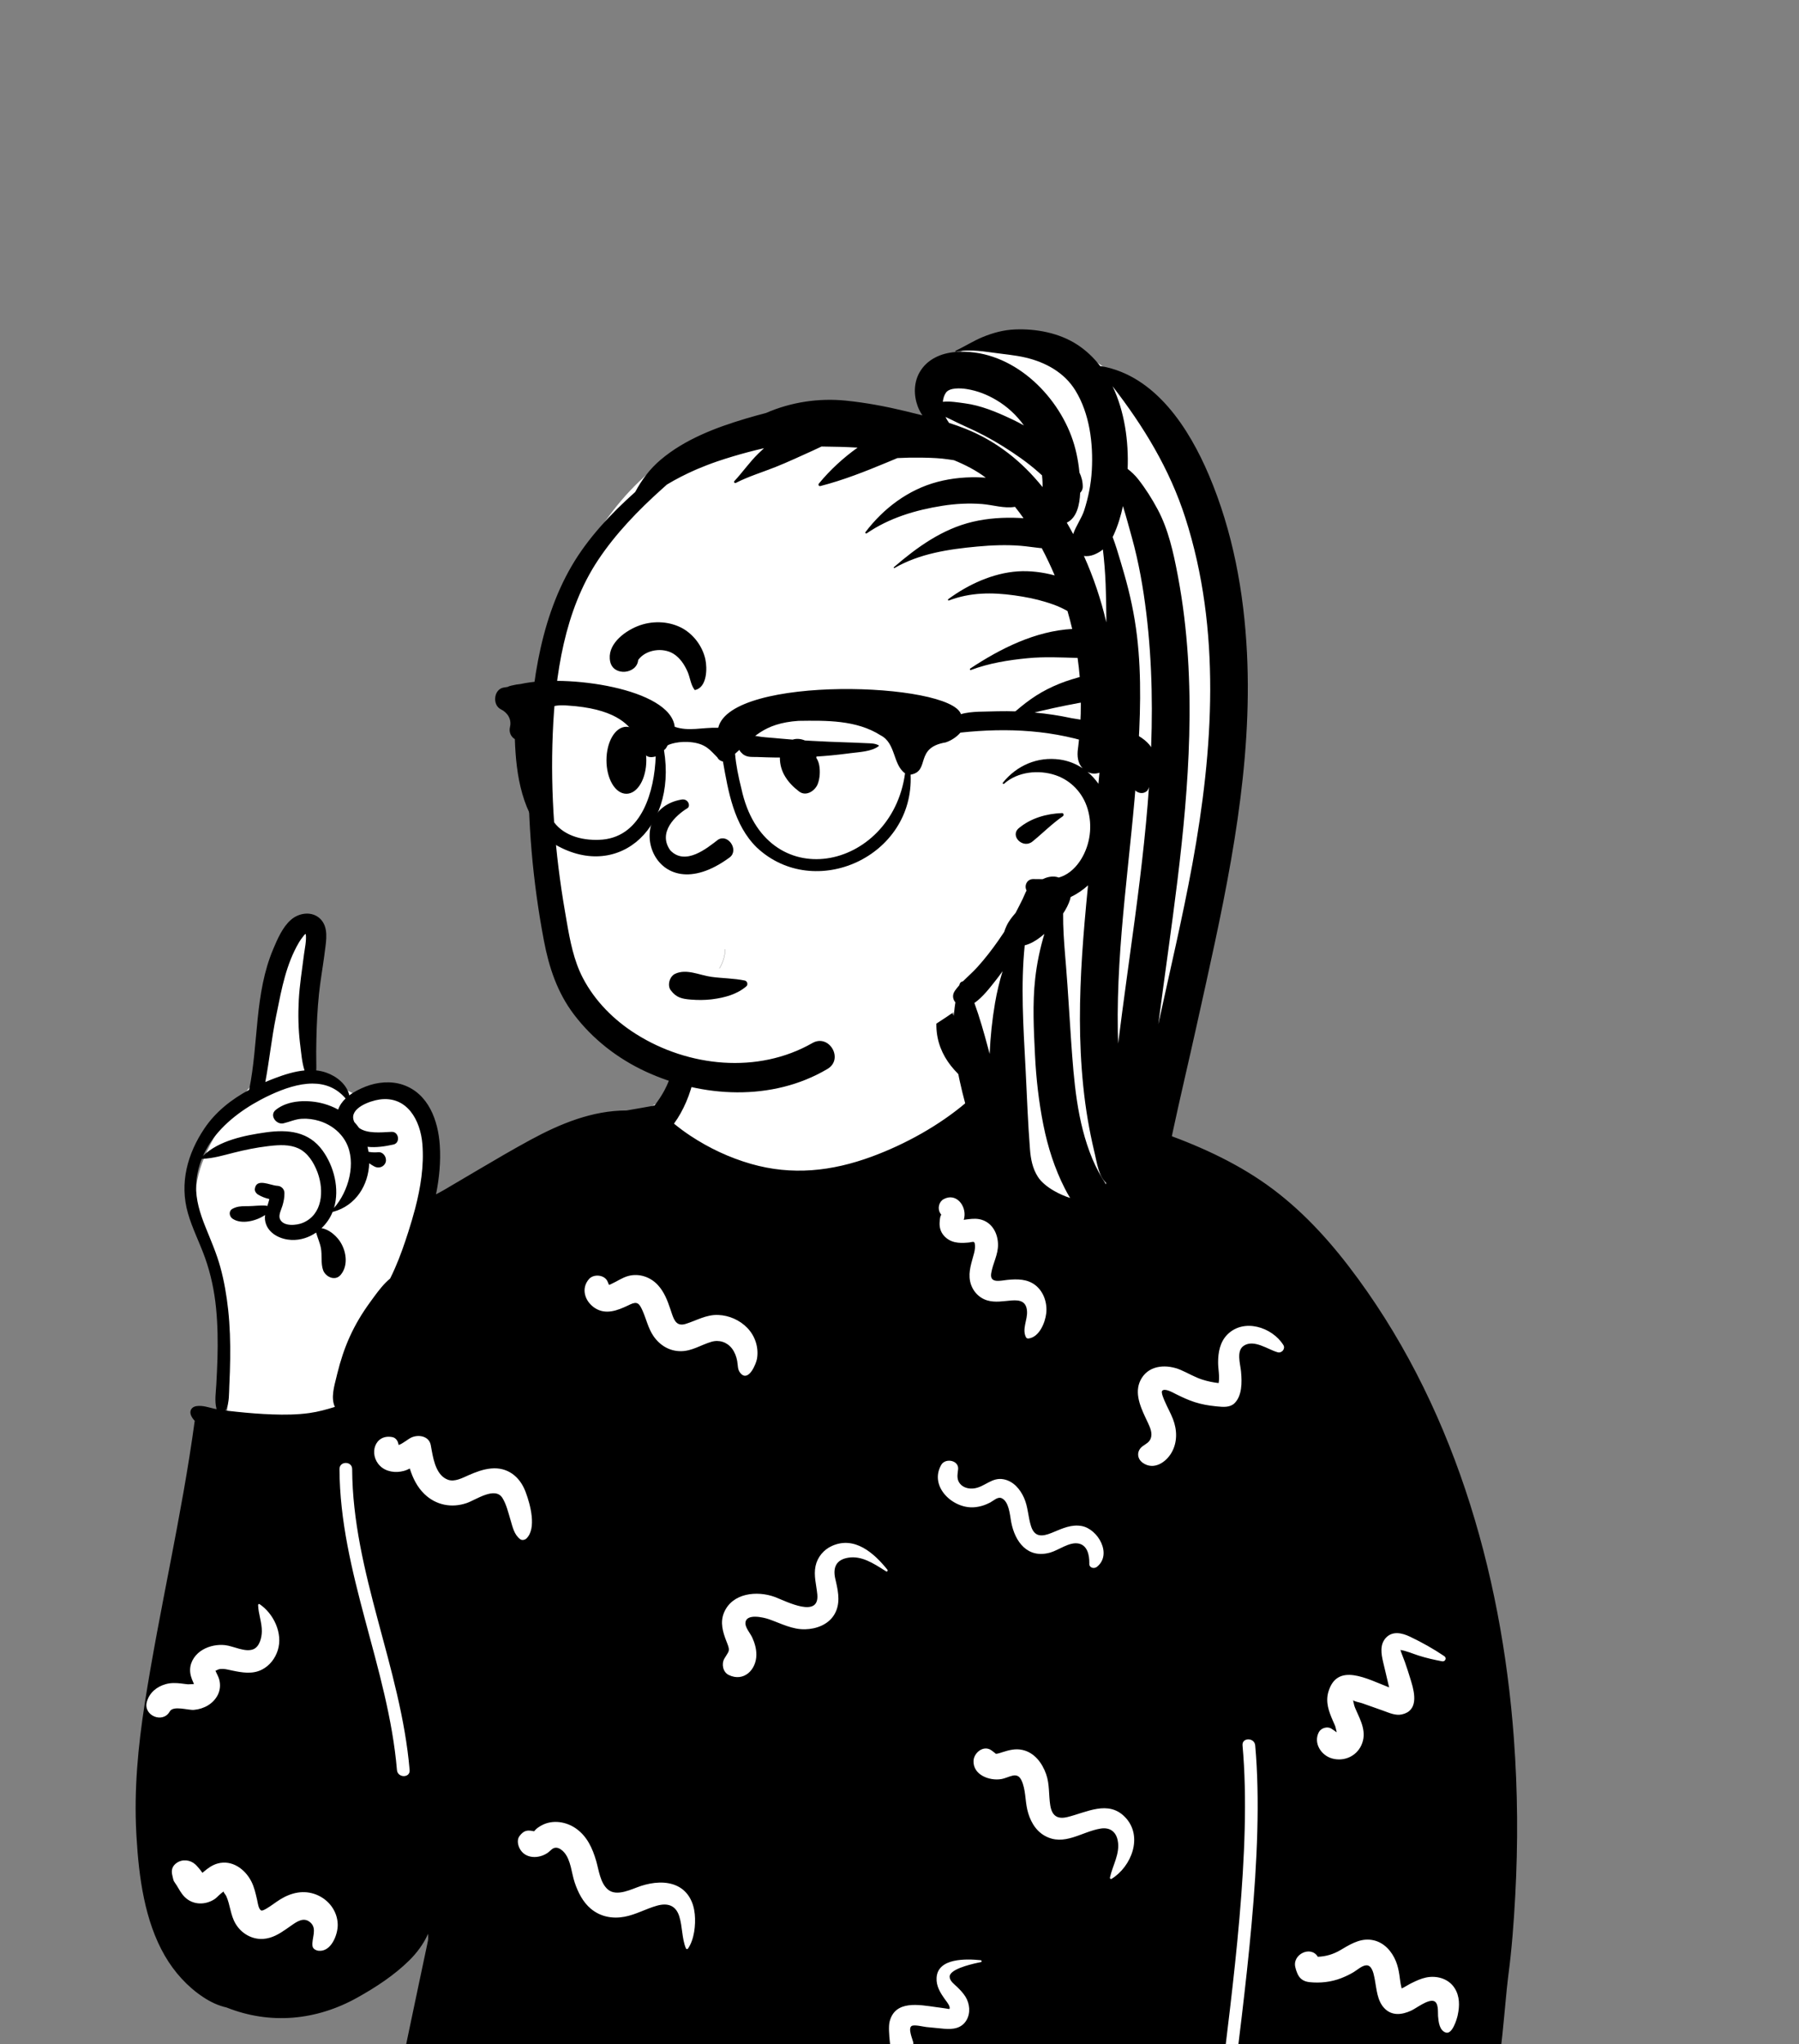
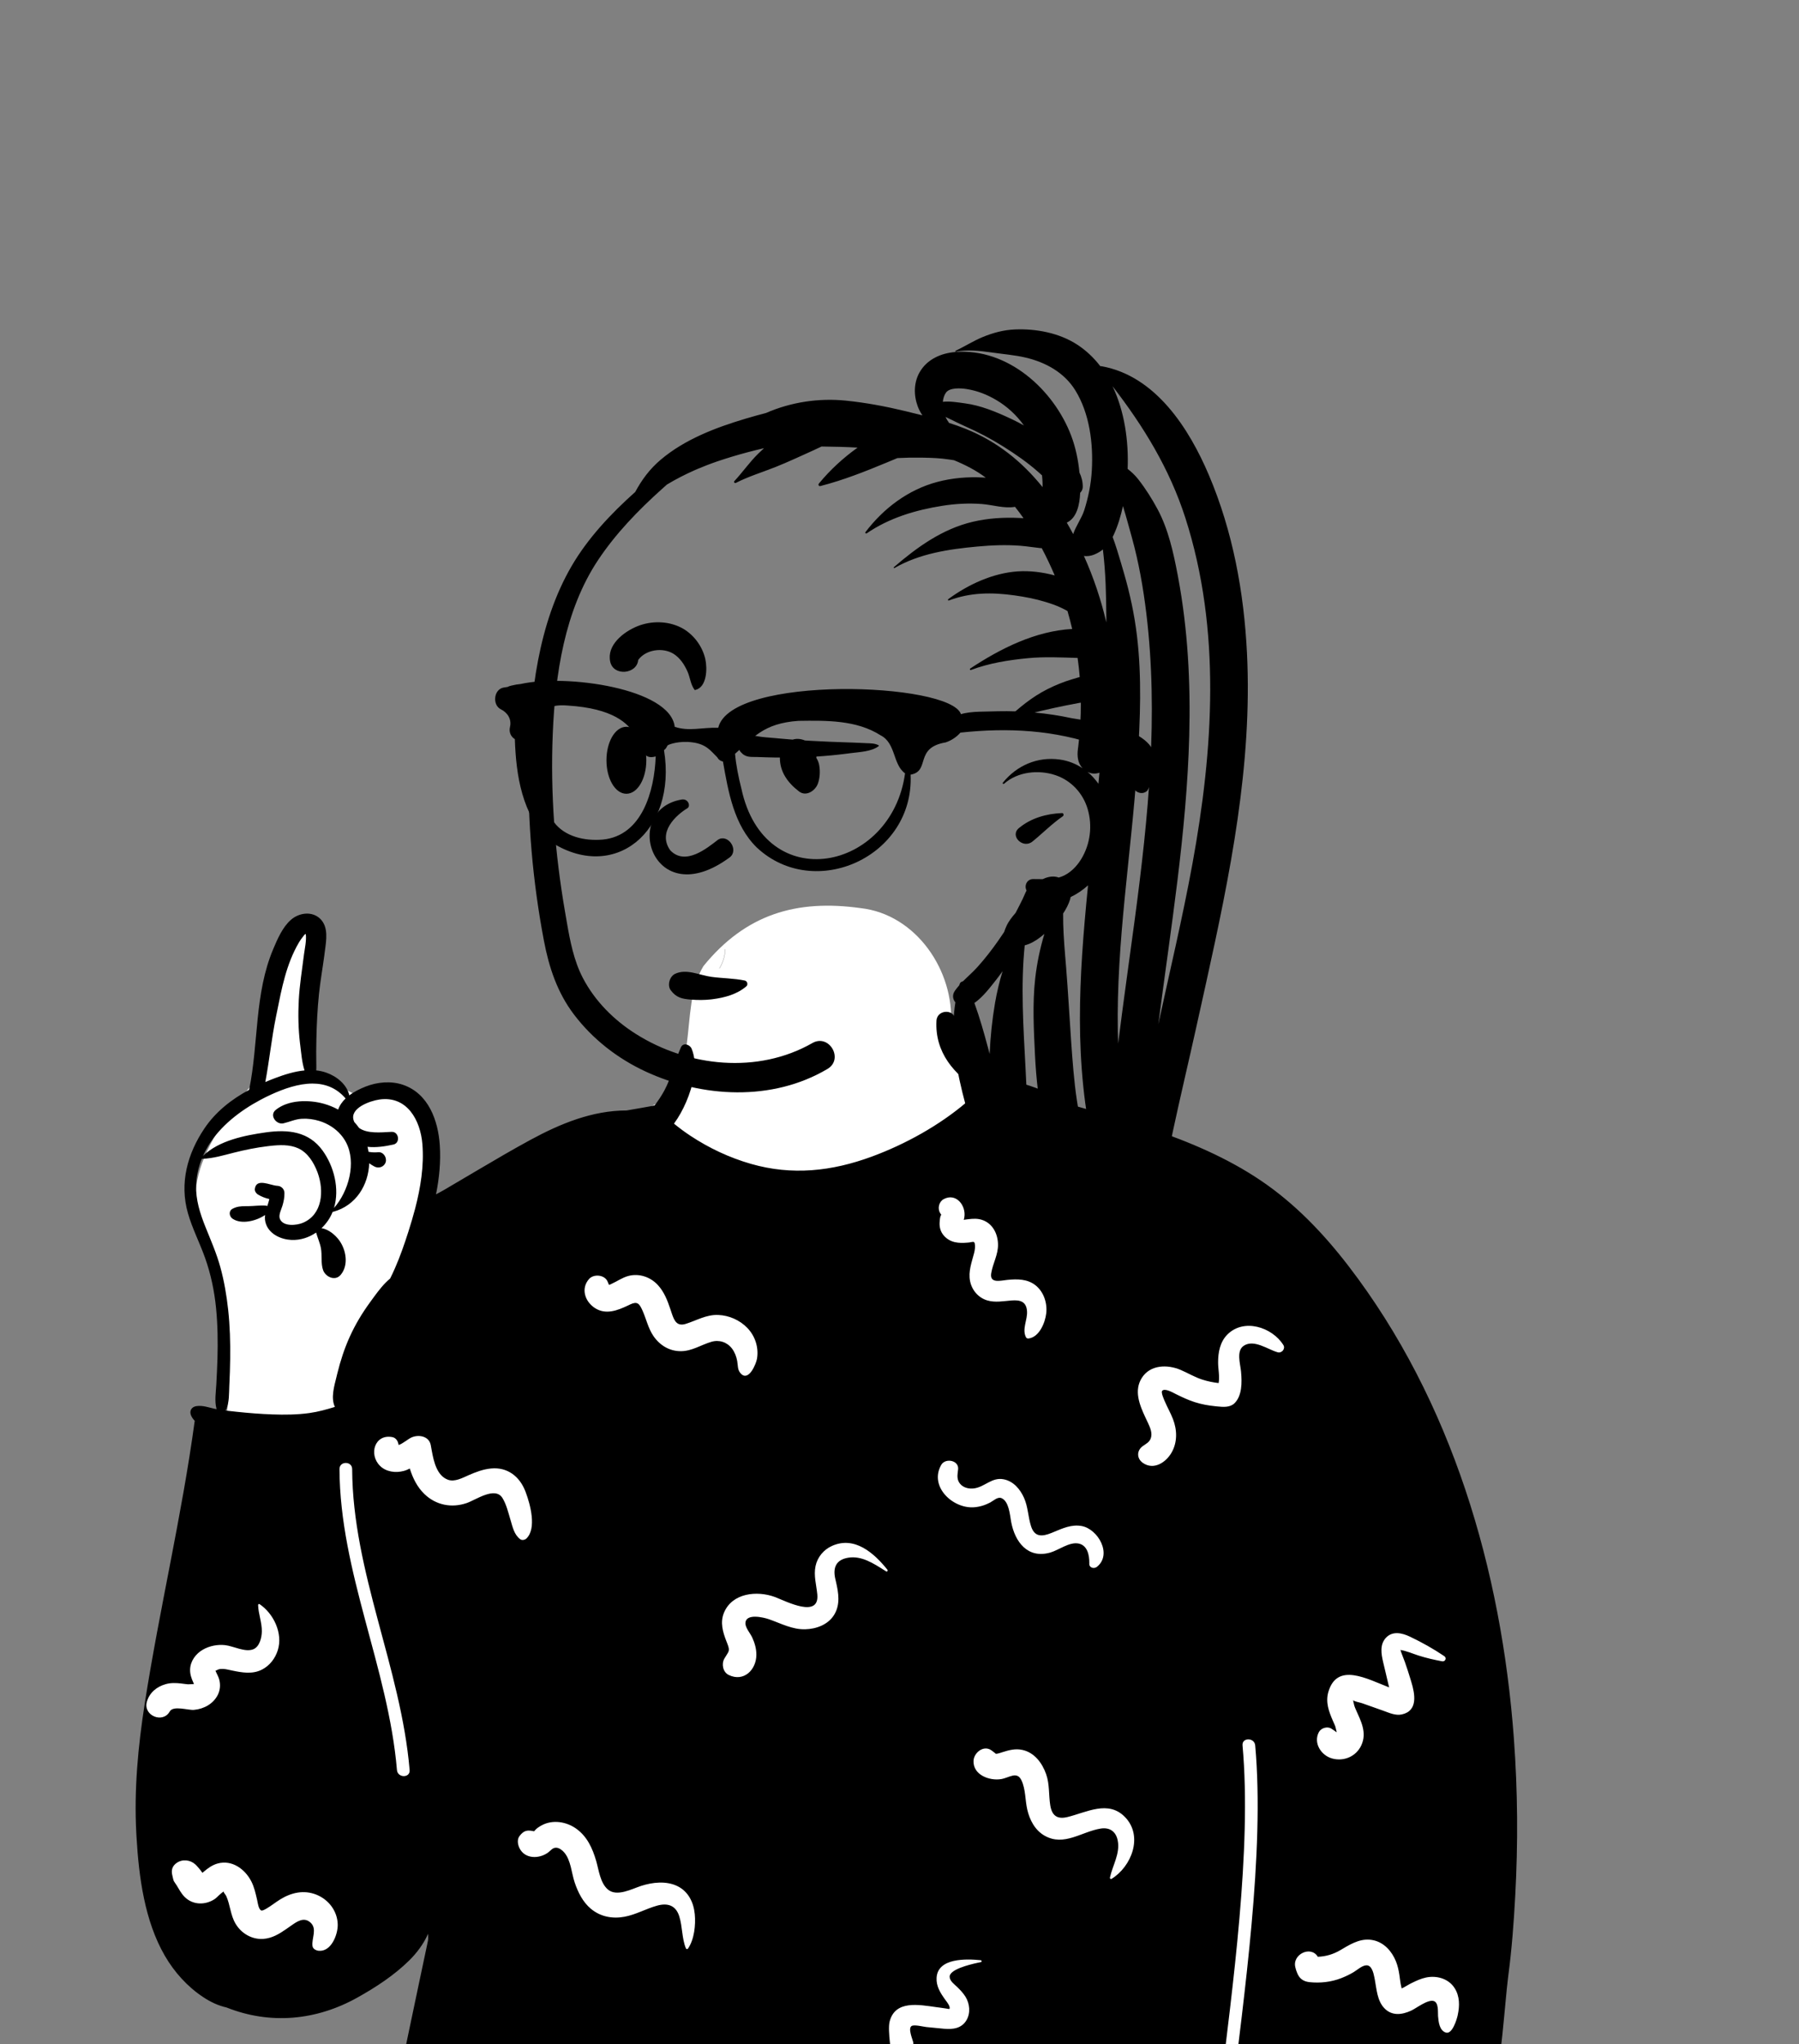
<svg xmlns="http://www.w3.org/2000/svg" width="514" height="584" viewBox="0 0 514 584" fill="none">
  <rect x="0" y="0" width="514" height="584" fill="#808080" stroke="none" />
  <path fill-rule="evenodd" clip-rule="evenodd" d="M75 303.106C79.668 290.252 76.162 273.979 85.784 263.343C88.63 261.614 90.139 262.576 91.311 265.591C92.018 269.559 93.675 283.22 87.716 283.214C86.966 291.746 87.435 300.34 89.27 308.713C93.668 308.008 96.874 310.267 100.082 311.948C102.474 313.2 104.867 314.131 107.756 313.271C119.683 311.17 123.082 323.69 123.227 333.91C123.402 338.896 123.87 350.52 126.068 355.358C136.012 334.77 156.897 325.397 176.797 320.769C179.916 319.906 182.578 318.727 184.579 316.713C201.345 310.095 193.29 288.413 201.004 275.951C213.077 261.137 227.577 256.874 245.844 259.413C261.827 261.18 272.691 277.41 271.705 292.729C271.41 295.855 273.287 299.143 274.391 302.36C285.423 315.556 302.589 321.46 317.353 329.434C366.598 353.495 383.664 371.882 402.801 423.08C411.753 442.342 422.467 461.037 426.026 482.253C430.207 507.252 430.22 532.843 428.764 558.089C431.482 558.415 428.524 577.822 426.141 584.545C425.324 586.849 423.367 588.51 420.929 588.472C416.024 590.855 404.509 600.458 399.378 600.14C382.803 599.119 366.692 600.697 350.723 599.881C333.446 598.999 316.336 595.777 298.986 596.195C268.729 596.923 290.391 598.719 259.087 600.14C239.326 601.051 167.231 590.262 147.526 592.023C131.498 595.394 124.185 589.711 126.63 572.972C127.535 566.556 130.421 552.287 120.925 551.68C116.433 552.201 112.714 556.689 109.349 559.311C79.623 581.435 49.255 565.505 46.861 529.134C42.356 498.629 36.039 491.422 49.771 460.959C93.216 347.557 27.761 362.964 71.955 309.847C75.406 312.851 74.529 304.834 75 303.106Z" fill="white" />
  <path fill-rule="evenodd" clip-rule="evenodd" d="M283.599 327.306C255.284 341.743 232.892 348.961 216.423 348.961C199.954 348.961 170.948 352.323 129.403 359.046L108.889 404.114L63.622 412.955L63.421 414.133C61.216 426.78 57.002 442.086 49.771 460.959C36.039 491.422 42.356 498.629 46.861 529.134C49.254 565.504 79.623 581.435 109.348 559.311C112.714 556.689 116.433 552.201 120.925 551.68C130.231 552.274 127.645 565.99 126.687 572.578L126.63 572.972C124.185 589.711 131.498 595.394 147.526 592.023C167.231 590.262 239.326 601.051 259.087 600.14C290.391 598.719 268.728 596.923 298.985 596.194C316.336 595.777 333.446 598.999 350.722 599.881C365.852 600.654 381.109 599.279 396.767 600L420.929 588.472C429.865 524.507 428.507 482.566 416.856 462.649C405.263 442.832 389.739 410.254 370.284 364.917C369.986 364.598 369.685 364.283 369.382 363.969L283.599 327.306Z" fill="white" />
  <path fill-rule="evenodd" clip-rule="evenodd" d="M91.51 262.494C89.139 260.164 85.371 260.744 83.058 262.815C80.706 264.918 79.289 268.224 78.081 271.074C72.661 283.889 73.923 297.919 71.181 311.326C66.163 314.035 61.634 317.572 58.426 322.331C53.553 329.559 51.241 337.977 53.684 346.543C54.947 350.976 57.091 355.083 58.621 359.421C60.254 364.039 61.254 368.838 61.734 373.714C62.204 378.5 62.268 383.312 62.132 388.115C62.059 390.603 61.928 393.087 61.797 395.57C61.679 397.795 61.285 400.118 61.817 402.298L61.883 402.549C61.675 402.517 61.471 402.477 61.268 402.432C59.521 402.042 57.983 401.436 56.159 401.676C54.739 401.861 54.001 403.046 54.603 404.385C54.865 404.969 55.214 405.457 55.635 405.873C51.969 432.968 45.567 459.627 41.355 486.635C39.445 498.888 38.282 511.178 38.938 523.584L39.007 524.815C39.676 536.206 41.32 548.759 47.11 558.72C49.816 563.384 53.535 567.522 58.042 570.503C60.105 571.869 62.317 572.937 64.72 573.47C77.172 578.428 90.338 577.211 102.08 570.657C107.36 567.712 112.627 564.279 116.939 560.018C119.034 557.947 121.056 555.31 122.296 552.429C122.292 553.075 122.409 553.737 122.278 554.374L122.017 555.634C120.061 564.997 112.608 599.6 112.509 602.505C112.456 604.072 125.652 604.034 127.084 604.082L127.124 604.083C148.497 604.974 169.883 604.498 191.244 603.615L192.93 603.545C213.646 602.668 236.19 601.49 256.928 600.886L256.885 600.539C256.637 598.677 255.428 590.396 255.294 589.762L255.289 589.74C254.701 587.372 253.567 580.007 254.164 577.563C255.701 571.27 262.629 572.707 267.503 573.375L268.529 573.509C269.318 573.618 271.238 573.899 271.22 573.919C271.738 573.379 270.506 571.849 270.202 571.44L269.96 571.103C268.65 569.27 267.465 567.367 267.595 565.007C267.91 559.241 276.152 559.566 280.203 559.966C280.488 559.994 280.605 560.44 280.276 560.507L279.477 560.673C276.907 561.224 271.199 562.63 271.329 564.755C271.402 565.963 272.688 566.853 273.474 567.614C274.341 568.453 275.202 569.356 275.841 570.386C277.072 572.369 277.351 575.043 276.134 577.107C274.729 579.487 272.238 579.766 269.743 579.549L269.601 579.536C269.052 579.484 268.503 579.432 267.954 579.378L264.66 579.056C263.844 578.977 261.223 578.291 260.458 578.764C259.373 579.435 260.677 582.41 260.922 583.389L260.935 583.459C261.146 584.878 261.272 599.743 261.293 600.725C277.454 600.35 293.618 596.757 309.779 597.602C322.619 598.272 335.423 599.431 348.238 600.437L348.561 597.687C352.113 567.742 357.682 528.228 355.01 498.609C354.801 496.29 358.422 496.304 358.629 498.609C361.393 529.237 355.344 570.38 351.825 600.713C357.28 601.127 362.738 601.504 368.202 601.79L369.595 601.862C388.188 602.791 407.378 602.846 425.574 598.583C426.135 598.452 426.325 597.891 426.208 597.425C426.389 597.529 426.66 597.47 426.737 597.217C428.857 590.232 429.933 572.448 430.894 564.751L430.959 564.248C431.945 556.771 432.51 549.209 432.918 541.686C433.741 526.638 433.642 511.571 432.529 496.54C428.986 448.599 414.878 400.165 385.269 361.637C378.111 352.324 369.962 343.802 360.184 337.212C350.592 330.744 339.832 326.189 328.914 322.489C321.697 320.042 314.367 317.948 307.037 315.858C306.76 315.719 306.482 315.582 306.204 315.448L305.784 315.248C303.178 314.012 300.612 312.66 297.943 311.561L297.353 311.321C293.485 309.77 288.978 308.397 284.79 308.444C278.007 305.029 272.311 299.869 272.863 291.591C273.089 288.19 267.75 288.194 267.56 291.591C267.062 300.628 272.632 307.038 279.731 311.339L279.697 311.374L279.663 311.412C278.555 312.669 277.369 313.836 276.089 314.922C268.424 321.444 258.728 326.859 249.036 330.422C237.666 334.606 226.304 335.859 214.545 332.476C208.396 330.707 202.591 327.98 197.256 324.452C195.627 323.375 194.066 322.222 192.568 320.987C193.985 319.051 195.116 316.966 196.066 314.754C197.975 310.303 199.554 304.274 197.604 299.574C197.125 298.417 195.22 297.702 194.555 299.176C192.722 303.211 191.958 307.571 189.822 311.516C189.008 313.017 188.071 314.442 187.021 315.786C187.021 315.858 179.004 317.228 179.004 317.228C169.312 317.224 160.186 320.946 151.611 325.596C146.543 328.346 141.562 331.269 136.595 334.197L126.889 339.921C126.174 340.342 125.373 340.749 124.572 341.184C125.509 336.56 125.966 331.847 125.658 327.175C125.192 320.128 122.45 312.421 115.188 309.91C111.754 308.72 107.781 309.087 104.446 310.407C102.908 311.018 101.234 311.828 99.804 312.909C99.111 309.797 96.193 307.463 93.261 306.432C92.311 306.097 91.338 305.884 90.352 305.78C90.381 305.281 90.384 304.776 90.377 304.256L90.37 303.862C90.325 301.556 90.343 299.249 90.393 296.947C90.483 292.582 90.691 288.307 91.135 283.956C91.505 280.354 92.148 276.793 92.626 273.205L92.824 271.663C93.226 268.625 93.902 264.842 91.51 262.494ZM383.054 557.037L383.863 556.557C386.512 554.994 389.242 553.552 392.452 554.276C395.509 554.965 397.678 557.447 398.818 560.243C399.357 561.565 399.638 562.897 399.845 564.305C399.962 565.093 400.041 565.887 400.179 566.672L400.225 566.915C400.288 567.228 400.384 567.663 400.471 568.04C401.306 567.673 402.146 567.091 402.829 566.745L403.379 566.469C404.672 565.825 406.016 565.213 407.424 564.916C410.475 564.271 413.859 565.203 415.603 567.935C417.094 570.271 417.064 573.025 416.493 575.643L416.453 575.826C416.205 576.912 414.926 581.263 413.065 580.628C411.256 580.011 411.014 577.606 410.877 576.004L410.867 575.851C410.805 574.643 411.045 572.105 409.676 571.646C407.967 571.074 404.677 573.69 403.188 574.374C400.525 575.596 397.6 575.957 395.433 573.579C393.49 571.447 393.326 568.326 392.823 565.622L392.693 564.94C392.427 563.567 391.911 561.371 390.39 561.427C389.147 561.473 387.782 562.76 386.758 563.372C385.627 564.046 384.453 564.609 383.226 565.088C380.362 566.207 377.178 566.564 374.132 566.234C372.367 566.043 371.217 565.201 370.593 563.542C370.382 563.054 370.221 562.552 370.11 562.032C369.121 558.317 374.525 555.665 376.518 558.989C378.816 558.902 380.957 558.283 383.054 557.037ZM50.45 532.195C52.098 531.02 54.335 531.272 55.808 532.596L55.896 532.678C56.304 533.073 57.225 534.099 57.821 535L58.007 534.856C58.037 534.832 58.066 534.809 58.094 534.786L58.175 534.72C59.393 533.69 60.666 532.747 62.233 532.327C66.317 531.23 70.029 533.963 71.812 537.468C72.658 539.13 73.019 540.847 73.441 542.639L73.477 542.804C73.647 543.64 73.868 545.333 74.601 545.747C74.87 545.899 75.481 545.599 76.085 545.25C77.464 544.455 78.702 543.441 80.053 542.603C83.223 540.636 86.825 539.824 90.385 541.241C93.909 542.644 96.434 545.955 96.493 549.813C96.537 552.657 94.632 557.619 91.047 557.272C90.329 557.203 89.405 556.761 89.288 555.934C88.979 553.738 90.711 551.041 88.725 549.228C86.804 547.474 84.814 548.949 83.076 550.165L81.83 551.039C79.806 552.444 77.722 553.73 75.16 553.884C71.919 554.077 68.926 552.288 67.295 549.529C65.82 547.036 65.799 544.216 64.646 541.655C64.394 541.096 63.744 540.581 63.96 540.323C63.087 540.778 61.959 542.089 61.415 542.455C58.705 544.284 55.082 544.27 52.706 541.847C51.759 540.882 51.156 539.692 50.456 538.556C50.202 538.145 49.886 537.765 49.655 537.343C49.57 537.188 49.431 536.611 49.317 536.097L49.141 535.279L49.123 535.146C48.972 533.909 49.41 532.936 50.45 532.195ZM154.84 521.397C157.953 519.763 161.792 520.384 164.597 522.365C167.742 524.585 169.285 527.996 170.335 531.601C171.099 534.226 171.465 537.845 173.659 539.746C176.214 541.957 180.497 539.61 183.193 538.737C186.456 537.683 190.377 537.251 193.56 538.811C196.68 540.34 198.184 543.459 198.506 546.8C198.807 549.919 198.36 554.025 196.58 556.635C196.405 556.892 196.07 556.826 195.96 556.553C194.79 553.674 195.015 550.381 194.066 547.401C193.052 544.221 190.675 543.548 187.658 544.404C184.511 545.296 181.63 546.966 178.393 547.56C174.943 548.194 171.526 547.54 168.806 545.261C166.517 543.343 165.131 540.549 164.195 537.766C163.282 535.053 163.133 531.42 161.19 529.168C160.699 528.599 159.844 527.913 159.051 527.84C157.872 527.731 157.445 528.607 156.493 529.279C153.98 531.051 149.97 531.087 148.431 527.969C147.928 526.948 147.678 525.499 148.431 524.5C149.752 522.749 150.837 522.763 152.58 523.142C152.635 523.095 152.697 523.035 152.766 522.954L152.82 522.889C153.281 522.305 154.176 521.746 154.84 521.397ZM278.153 502.998C278.257 500.655 281.079 498.406 283.305 500.043C283.664 500.304 284.017 500.572 284.364 500.85L284.506 501.003C284.92 501.001 285.306 500.893 285.715 500.762L286.431 500.533C288.31 499.937 290.116 499.458 292.121 499.897C295.571 500.654 297.76 503.63 298.884 506.788C299.931 509.731 299.587 512.734 300.079 515.752C300.544 518.613 302.015 519.73 304.777 519.117L304.919 519.085C310.412 517.77 316.671 514.092 321.487 519.134C326.69 524.58 323.286 533.23 317.591 536.73C317.342 536.883 317.067 536.631 317.124 536.371C317.88 532.853 320.088 529.498 319.348 525.763C318.836 523.175 317.037 521.95 314.469 522.363C309.07 523.231 304.019 527.533 298.481 524.411C295.715 522.85 294.19 519.92 293.501 516.919C292.88 514.217 293.056 511.171 291.867 508.622C290.566 505.834 288.374 507.856 286.012 508.236C282.67 508.775 277.976 507.023 278.153 502.998ZM96.997 419.666C96.986 417.338 100.606 417.335 100.617 419.666C100.75 449.167 114.556 476.435 117.036 505.643C117.232 507.963 113.612 507.95 113.416 505.643C110.935 476.427 97.13 449.214 96.997 419.666ZM395.896 467.956C397.801 465.799 400.593 466.468 402.861 467.549C406.267 469.172 409.527 470.998 412.651 473.107C413.42 473.626 412.936 474.753 412.031 474.58C409.739 474.139 407.508 473.646 405.285 472.931C403.614 472.395 401.875 471.615 400.132 471.339C400.241 471.74 400.374 472.132 400.53 472.518C400.816 473.308 401.148 474.082 401.43 474.876C401.991 476.455 402.496 478.057 402.986 479.661L403.23 480.463C404.248 483.824 405.238 488.717 400.538 489.752C398.794 490.135 397.065 489.376 395.443 488.779L395.109 488.658L389.192 486.561C388.487 486.312 387.181 486.138 386.596 485.7L386.69 486.149C386.811 486.745 386.93 487.329 387.186 487.923L387.329 488.251C388.799 491.582 390.652 494.915 388.938 498.598C387.469 501.752 383.998 503.25 380.652 502.354C377.473 501.503 375.172 497.924 376.818 494.811C377.431 493.65 379.226 493.082 380.366 493.807L380.673 494.011C381.032 494.246 381.65 494.648 381.665 494.722C381.75 494.744 381.839 494.766 381.93 494.789C381.738 494.224 381.609 493.357 381.44 492.972L380.821 491.566C379.669 488.925 378.671 486.237 379.549 483.274C382.067 474.791 390.602 479.614 396.899 482.035C396.807 481.677 396.716 481.323 396.639 480.976C396.368 479.747 396.071 478.526 395.777 477.303L395.175 474.78C394.632 472.455 394.21 469.865 395.896 467.956ZM73.746 458.487C73.741 458.287 73.988 458.133 74.161 458.249C78.187 460.955 80.88 466.603 79.367 471.416C78.633 473.752 77.071 475.802 74.878 476.936C72.152 478.346 69.142 477.809 66.278 477.206L65.061 476.946C64.204 476.766 63.358 476.633 62.485 476.874C62.185 476.957 61.838 477.218 61.553 477.274C61.671 477.474 61.796 477.821 61.859 477.949L62.066 478.367C62.275 478.79 62.478 479.229 62.606 479.674C63.034 481.164 62.928 482.765 62.235 484.155C60.943 486.746 58.235 488.207 55.415 488.455C53.735 488.604 49.502 487.133 48.501 488.915C46.515 492.451 40.859 490.073 41.958 486.157C42.702 483.51 44.811 481.799 47.424 481.083C48.816 480.702 50.257 480.753 51.673 480.909C52.227 480.97 52.78 481.056 53.335 481.115L53.752 481.153C53.644 481.145 54.903 481.115 55.409 481.081L55.301 480.791C55.285 480.75 55.27 480.714 55.258 480.687C54.695 479.483 54.278 478.284 54.312 476.939C54.373 474.514 55.944 472.399 58.006 471.231C59.908 470.154 62.173 469.725 64.335 469.965C66.711 470.229 70.088 472.111 72.425 471.119C74.186 470.372 74.783 467.766 74.81 466.059C74.851 463.487 73.818 461.049 73.746 458.487ZM237.709 441.619C244.186 438.713 249.748 443.676 253.548 448.425C253.744 448.67 253.498 449.082 253.189 448.892L252.684 448.577C249.581 446.631 246.14 444.333 242.295 444.995C238.813 445.595 237.951 447.872 238.644 450.976L238.847 451.849C239.584 455.045 240.148 458.352 238.314 461.324C236.583 464.13 233.204 465.356 230.04 465.431C226.39 465.518 223.24 463.821 219.903 462.637L219.639 462.545C218.222 462.056 213.052 460.777 212.98 463.689C212.947 465.019 214.372 466.583 214.92 467.778C215.637 469.343 216.114 470.987 216.106 472.725C216.084 477.059 212.467 480.579 208.188 478.476C206.524 477.658 206.095 475.313 206.963 473.806C208.185 471.682 208.68 471.792 207.823 469.562L207.576 468.934C206.522 466.246 205.683 463.479 206.867 460.658C209.232 455.023 216.322 454.341 221.387 456.206L221.572 456.276C224.725 457.497 234.167 462.389 233.516 455.471C233.26 452.746 232.433 450.133 233.012 447.378C233.549 444.819 235.335 442.684 237.709 441.619ZM268.917 418.479C270.1 416.398 274.069 417.142 273.74 419.784L273.634 420.607C273.5 421.732 273.47 422.79 274.248 423.791C275.192 425.006 276.808 425.373 278.274 425.187C281.379 424.794 283.359 421.916 286.776 422.588C289.55 423.134 291.465 425.403 292.574 427.876C293.748 430.496 293.723 433.336 294.598 436.034C295.605 439.136 297.753 438.993 300.435 437.908L301.012 437.671C303.578 436.604 306.153 435.419 309.012 435.929C313.761 436.776 317.85 444.075 313.401 447.6C312.598 448.236 311.194 447.904 311.228 446.7L311.233 446.472C311.255 444.283 310.703 441.458 308.193 440.942C305.531 440.394 302.523 442.822 300.051 443.522C293.65 445.332 290.003 440.515 288.915 434.818L288.876 434.6C288.528 432.606 288.254 428.916 286.168 427.982C285.055 427.484 283.869 428.71 282.939 429.203C281.494 429.969 279.944 430.456 278.31 430.58C272.264 431.041 265.394 424.685 268.917 418.479ZM117.625 410.61C119.617 409.748 122.588 410.227 123.075 412.826L123.37 414.462C123.949 417.621 124.87 421.571 127.977 422.709C129.92 423.42 132.151 422.173 133.893 421.413C135.986 420.499 138.026 419.715 140.318 419.498C144.968 419.057 148.431 421.747 150.076 425.95L150.22 426.324C151.546 429.855 153.339 436.61 150.434 439.474C150.01 439.893 149.156 440.097 148.635 439.706C146.919 438.419 146.485 436.304 145.896 434.32L145.845 434.15C145.22 432.09 144.707 429.821 143.578 427.965C141.48 424.515 136.004 428.454 133.371 429.364C129.046 430.858 124.56 429.985 121.255 426.789C119.167 424.771 117.933 422.216 117.084 419.511C116.542 419.791 115.98 420.034 115.374 420.197C113.066 420.822 110.329 420.493 108.572 418.745C105.274 415.465 107.063 409.582 112.091 410.533C113.081 410.72 113.73 411.666 113.848 412.632L113.916 412.784C115.181 412.366 116.564 411.069 117.625 410.61ZM350.606 381.307C355.304 376.476 363.456 379.095 366.669 384.22C367.335 385.282 366.234 386.629 365.064 386.306C362.268 385.536 358.321 382.504 355.366 384.434C353.175 385.864 354.367 389.604 354.567 391.696L354.596 392.008C354.85 394.855 354.907 398.752 352.688 400.883C351.411 402.11 349.453 401.944 347.768 401.769L347.233 401.714C345.248 401.514 343.275 401.164 341.374 400.553C339.625 399.993 337.969 399.23 336.326 398.423L335.916 398.22C335.188 397.86 332.764 396.43 332.038 397.328C331.659 397.797 332.597 399.85 332.792 400.307C333.529 402.029 334.465 403.65 335.141 405.402C336.331 408.489 336.431 411.972 334.759 414.918C333.139 417.773 329.63 420.085 326.519 417.892C324.738 416.637 324.743 414.353 326.519 413.096C327.459 412.431 328.406 411.993 328.794 410.877C329.301 409.423 328.649 407.88 328.018 406.534L327.262 404.933C325.588 401.356 323.915 397.243 326.254 393.587C328.669 389.813 333.578 389.753 337.292 391.325C339.411 392.223 341.345 393.426 343.553 394.12C345.081 394.601 346.615 394.922 348.18 395.098C348.529 393.216 348.035 391.108 348.03 389.238C348.022 386.397 348.552 383.42 350.606 381.307ZM108.374 314.103C116.301 312.94 120.138 320.028 120.685 326.854C121.179 333.05 120.174 339.265 118.604 345.291C118.016 347.525 117.355 349.732 116.663 351.903C115.55 355.391 114.342 358.873 112.871 362.229C112.423 363.243 111.971 364.26 111.464 365.237C109.728 366.66 108.243 368.577 106.893 370.418L106.006 371.635L105.768 371.963C103.474 375.102 101.514 378.359 99.913 381.901C98.387 385.274 97.252 388.79 96.369 392.38L96.152 393.276C95.473 396.039 94.472 399.336 95.682 401.907C93.307 402.639 90.945 403.304 88.42 403.657C84.936 404.146 81.312 404.177 77.796 404.051C74.399 403.926 71.006 403.661 67.624 403.301L65.187 403.033C64.935 403.004 64.682 402.974 64.43 402.942C64.525 402.825 64.607 402.694 64.666 402.549C65.534 400.468 65.422 398.056 65.518 395.818L65.53 395.57C65.657 393.087 65.734 390.603 65.765 388.116C65.824 383.448 65.697 378.766 65.186 374.121C64.743 370.055 64.05 365.988 62.969 362.039C61.879 358.036 60.213 354.278 58.675 350.433C57.155 346.634 55.901 342.73 56.037 338.587C56.123 335.954 56.702 333.394 57.684 330.974C57.73 331.011 57.788 331.038 57.856 331.033C60.937 330.92 63.856 330.029 66.833 329.278C69.991 328.478 73.226 327.822 76.457 327.433L77.144 327.352C79.836 327.05 82.769 326.903 85.257 328.057C87.95 329.31 89.646 332.097 90.669 334.769L90.783 335.077C92.6 340.145 92.183 346.909 86.565 349.307C84.823 350.053 80.846 350.51 79.95 348.149C79.547 347.072 80.375 345.481 80.688 344.463C81.054 343.25 81.294 342.056 81.267 340.79C81.245 339.679 80.396 338.841 79.316 338.751L79.217 338.745C77.253 338.66 73.204 336.398 72.81 339.654C72.733 340.288 73.217 340.952 73.728 341.26C74.76 341.871 75.837 342.278 76.959 342.526C76.805 343.205 76.588 343.87 76.375 344.53C76.249 344.467 76.109 344.427 75.959 344.413C74.299 344.277 72.656 344.54 70.996 344.557L70.088 344.564C68.799 344.577 67.676 344.646 66.426 345.313C65.272 345.928 65.476 347.47 66.426 348.131C68.919 349.859 73.14 348.845 75.737 347.09C75.624 347.981 75.679 348.891 76.059 349.845C77.181 352.677 80.398 354.088 83.275 354.21C85.832 354.318 88.275 353.513 90.316 352.102C90.732 353.59 91.402 355.019 91.691 356.562C92.072 358.588 91.619 360.958 92.324 362.863C93.031 364.781 95.759 366.065 97.338 364.183C99.65 361.433 98.931 357.078 96.899 354.291C95.818 352.817 93.854 351.125 91.854 350.858C93.243 349.551 94.356 347.936 95.058 346.154C95.108 346.177 95.166 346.181 95.23 346.163C101.732 344.386 105.27 338.496 105.487 332.313C105.967 332.657 106.464 332.965 106.985 333.24C108.229 333.91 109.826 333.322 110.211 331.933C110.564 330.64 109.537 329.043 108.093 329.151C107.27 329.219 106.442 329.224 105.623 329.088C105.51 329.07 105.401 329.048 105.288 329.025C105.216 328.55 105.121 328.075 105.003 327.605C107.46 327.885 110.03 327.482 112.405 326.958C114.45 326.51 113.975 323.258 111.917 323.335L111.586 323.349C108.885 323.479 104.897 323.915 102.582 322.204C102.175 321.616 101.723 321.06 101.234 320.535C101.171 320.404 101.116 320.264 101.066 320.119C99.822 316.536 105.718 314.492 108.374 314.103ZM179.534 364.5C182.62 363.675 185.868 364.799 187.99 367.128C189.774 369.086 190.698 371.491 191.523 373.948L191.994 375.363C192.681 377.365 193.469 378.953 195.921 378.19C199.064 377.212 201.788 375.507 205.205 375.642C208.312 375.764 211.352 377.1 213.515 379.339C215.727 381.629 216.783 384.82 216.314 387.963L216.283 388.156C216.038 389.604 213.919 394.773 211.673 392.394C210.671 391.332 210.869 390.158 210.631 388.809C210.405 387.525 209.92 386.265 209.127 385.223C207.721 383.377 205.459 382.657 203.248 383.311C200.331 384.172 197.755 385.948 194.614 385.99C191.308 386.034 188.502 384.321 186.679 381.631C185.207 379.46 184.682 376.918 183.647 374.557L183.547 374.332C182.677 372.389 182.085 371.687 180.093 372.616L179.397 372.95C176.415 374.367 173.06 375.663 169.977 373.666C167.113 371.811 165.892 368.083 168.301 365.368C169.63 363.87 172.707 364.125 173.571 366.047C173.723 366.378 173.864 366.713 174.002 367.049C174.266 366.969 174.522 366.871 174.766 366.734C176.382 366.006 177.785 364.967 179.534 364.5ZM269.628 342.553C273.149 340.657 276.087 344.387 275.525 347.755L275.498 347.903C275.477 348.004 275.43 348.226 275.37 348.48C275.55 348.459 275.728 348.427 275.905 348.382L276.723 348.282C278.009 348.132 279.255 348.055 280.542 348.467C283.579 349.442 285.073 352.393 285.146 355.418C285.219 358.432 283.659 360.863 283.201 363.742C282.732 366.687 285.781 365.846 287.771 365.631L287.849 365.623C290.618 365.343 293.53 365.338 295.831 367.142C298.208 369.005 299.261 372.225 298.925 375.172C298.622 377.835 296.955 381.932 293.936 382.353C293.638 382.395 293.299 382.329 293.146 382.031C291.925 379.659 293.624 377.038 293.432 374.535C293.221 371.781 291.465 371.323 289.043 371.501C286.694 371.674 284.35 372.173 282.029 371.472C279.512 370.711 277.685 368.552 277.168 366.004C276.598 363.197 277.645 360.585 278.325 357.917C278.55 357.03 278.661 356.139 278.506 355.233C278.472 355.037 278.302 354.856 278.24 354.779C277.854 354.706 277.276 354.891 276.945 354.927L276.476 354.973C273.926 355.203 271.47 355.049 269.648 352.943C268.714 351.864 268.37 350.545 268.463 349.153L268.51 348.591C268.559 348.05 268.655 347.337 268.936 347.039L268.939 347.025C268.845 346.898 268.756 346.768 268.674 346.633L268.594 346.496C267.813 345.195 268.266 343.287 269.628 342.553ZM89.27 309.539C92.777 309.539 96.089 310.683 98.741 313.8C97.795 314.7 97.04 315.745 96.623 316.971C95.325 316.26 93.949 315.705 92.542 315.311C88.248 314.112 82.375 314.13 78.764 317.075C76.873 318.613 78.95 321.372 80.986 320.897C82.809 320.472 84.393 319.684 86.307 319.594C87.968 319.513 89.597 319.73 91.189 320.209C93.619 320.942 95.827 322.331 97.451 324.244C97.994 324.886 98.469 325.583 98.868 326.334C101.899 332.087 99.614 340.337 95.429 345.073C97.071 339.618 95.433 333.186 92.162 328.668C88.224 323.228 82.333 322.611 76.127 323.46L75.922 323.488C69.919 324.335 62.485 325.813 57.996 330.223C58.444 329.206 58.96 328.22 59.54 327.265C62.942 321.666 68.584 317.296 74.439 314.18C75.421 313.651 76.412 313.162 77.398 312.71C81.149 310.986 85.33 309.539 89.27 309.539ZM87.352 266.804L87.366 266.868C87.369 266.88 87.372 266.892 87.375 266.904C87.582 268.743 87.093 270.854 86.843 272.71L86.809 272.974C86.284 277.198 85.592 281.428 85.366 285.684C85.146 289.777 85.231 294.022 85.723 298.098L85.796 298.679C86.085 300.9 86.257 303.505 87.008 305.785C84.122 306.061 81.235 306.988 78.611 307.974C77.669 308.331 76.733 308.707 75.801 309.105C76.968 302.904 77.593 296.612 78.859 290.429L79.109 289.198C80.486 282.358 81.779 275.474 85.339 269.355C85.814 268.541 86.325 267.858 86.904 267.13C87.031 266.963 87.18 266.854 87.352 266.804Z" fill="black" />
-   <path fill-rule="evenodd" clip-rule="evenodd" d="M151.287 224.738C148.49 204.518 154.463 185.005 162.201 166.525C162.625 165.4 163.3 164.425 164.166 163.732C186.002 119.642 218.088 115.649 262.85 118.685C264.173 118.656 264.251 118.679 265.256 118.229C265.422 100.319 285.841 90.831 301.38 96.741C370.295 128.823 348.625 219.144 334.911 278.11C330.019 300.936 325.125 323.761 320.231 346.587C320.067 347.35 319.721 348.01 319.26 348.566C319.971 348.836 320.682 349.09 321.38 349.328C322.972 349.87 322.339 352.248 320.682 351.863C319.058 351.485 317.493 350.979 315.945 350.428C313.531 350.952 311.507 349.372 309.612 348.112C287.422 339.322 278.107 310.432 272.415 289.149C249.275 305.505 212.299 317.755 185.841 303.047C161.05 288.091 152.122 256.892 153.883 229.355C152.074 228.521 151.344 226.703 151.296 224.807H151.285C151.286 224.784 151.287 224.761 151.287 224.738Z" fill="white" />
-   <path fill-rule="evenodd" clip-rule="evenodd" d="M273.425 292.856L273.444 292.899L274.129 292.592C273.444 292.899 273.444 292.899 273.444 292.899L273.445 292.9L273.447 292.905L273.456 292.924L273.49 293.001C273.52 293.069 273.565 293.17 273.624 293.302C273.741 293.566 273.913 293.956 274.133 294.455C274.571 295.453 275.198 296.891 275.951 298.647C277.455 302.161 279.461 306.946 281.467 312.039C283.436 317.041 285.402 322.329 286.892 326.995C287.803 328.527 288.761 330.018 289.768 331.457C289.383 329.998 288.921 328.432 288.405 326.803C286.89 322.027 284.875 316.599 282.863 311.49C280.85 306.379 278.838 301.579 277.329 298.057C276.575 296.296 275.946 294.853 275.506 293.851C275.286 293.35 275.113 292.959 274.995 292.693L274.948 292.588L279.057 283.096L298.315 256.007C298.43 255.985 298.574 255.955 298.744 255.917C299.207 255.813 299.863 255.646 300.648 255.396C302.217 254.895 304.314 254.052 306.416 252.684C310.643 249.933 314.883 245.054 314.883 236.667C314.883 228.556 313.825 224.557 312.659 222.567C312.066 221.555 311.425 221.03 310.854 220.78C310.803 220.758 310.754 220.738 310.705 220.721L313.642 190.561L313.654 190.437L313.625 190.315L312.895 190.488C313.625 190.315 313.625 190.315 313.625 190.315L313.624 190.313L313.623 190.308L313.618 190.287L313.599 190.204C313.581 190.132 313.555 190.024 313.521 189.884C313.453 189.603 313.353 189.19 313.223 188.663C312.962 187.608 312.582 186.095 312.105 184.259C311.152 180.587 309.808 175.62 308.25 170.442C306.693 165.266 304.917 159.868 303.098 155.338C302.189 153.074 301.264 151.015 300.345 149.304C299.432 147.606 298.5 146.203 297.563 145.289C294.105 141.916 287.151 136.457 281.1 131.866C278.066 129.565 275.247 127.472 273.186 125.955C272.156 125.197 271.315 124.582 270.732 124.157C270.448 123.95 270.225 123.788 270.071 123.676C270.05 123.549 270.023 123.384 269.992 123.184C269.912 122.677 269.803 121.95 269.684 121.071C269.445 119.313 269.169 116.958 269.017 114.558C268.864 112.149 268.838 109.733 269.087 107.838C269.212 106.889 269.4 106.111 269.652 105.544C269.908 104.968 270.182 104.708 270.421 104.613C272.45 103.804 277.049 101.554 281.104 99.527C283.14 98.509 285.051 97.541 286.453 96.827C287.154 96.47 287.728 96.177 288.126 95.973L288.587 95.737L288.591 95.735L297.707 95.645C293.692 94.755 289.495 94.785 285.503 95.628C284.132 96.324 282.338 97.233 280.434 98.185C277.774 99.515 274.922 100.919 272.717 101.952C270.57 103.867 268.777 106.145 267.487 108.744C267.347 110.557 267.392 112.636 267.52 114.653C267.675 117.101 267.956 119.494 268.197 121.273C268.318 122.163 268.429 122.901 268.51 123.417C268.551 123.675 268.584 123.878 268.607 124.016C268.618 124.086 268.627 124.139 268.633 124.175L268.64 124.216L268.642 124.227L268.643 124.23L268.643 124.231C268.643 124.231 268.643 124.231 269.382 124.103C268.942 124.711 268.942 124.711 268.943 124.711L268.943 124.711L268.946 124.713L268.957 124.722L269.002 124.754L269.177 124.881C269.331 124.992 269.557 125.157 269.848 125.369C270.43 125.793 271.269 126.406 272.297 127.163C274.354 128.677 277.167 130.765 280.193 133.061C286.26 137.664 293.136 143.066 296.516 146.363C297.288 147.116 298.134 148.359 299.024 150.014C299.907 151.658 300.809 153.662 301.706 155.897C303.501 160.367 305.262 165.717 306.814 170.874C308.365 176.028 309.703 180.976 310.654 184.636C311.129 186.466 311.507 187.973 311.766 189.023C311.896 189.547 311.996 189.958 312.063 190.236C312.095 190.367 312.12 190.469 312.137 190.54L309.144 221.273L309.047 222.277L310.002 222.089C310.006 222.089 310.011 222.089 310.018 222.089C310.055 222.092 310.137 222.104 310.253 222.155C310.478 222.253 310.898 222.528 311.365 223.326C312.32 224.956 313.383 228.618 313.383 236.667C313.383 244.44 309.497 248.889 305.598 251.427C303.637 252.703 301.671 253.494 300.192 253.967C299.454 254.202 298.841 254.358 298.415 254.453C298.202 254.501 298.036 254.534 297.926 254.555C297.87 254.565 297.829 254.572 297.802 254.577L297.773 254.581L297.767 254.582L297.767 254.583L297.766 254.583L297.453 254.631L297.27 254.889L277.789 282.291L277.743 282.355L277.712 282.427L273.44 292.294L273.336 292.535C273.366 292.642 273.395 292.749 273.425 292.856ZM269.382 124.103L268.643 124.231L268.695 124.532L268.942 124.711L269.382 124.103Z" fill="white" />
  <path fill-rule="evenodd" clip-rule="evenodd" d="M307.738 98.425C302.622 95.105 296.055 93.869 290.028 94.111C286.813 94.24 283.812 95.043 280.848 96.249C278.101 97.367 275.679 98.973 273.005 100.197C272.842 100.271 272.965 100.499 273.118 100.468C276.286 99.828 280.005 100.215 283.216 100.673L283.536 100.719C286.692 101.178 289.904 101.416 293.015 102.145C298.747 103.487 304.078 106.411 307.224 111.497C311.331 118.14 312.384 126.738 311.945 134.402C311.722 138.28 310.959 142.095 309.771 145.792C309.058 148.01 307.4 150.243 306.626 152.571C306.037 151.469 305.428 150.378 304.799 149.3C307.668 147.945 308.472 144.18 308.621 140.782C309.063 140.354 309.347 139.735 309.357 139.167C309.382 137.638 309.023 136.255 308.413 134.989C308.064 131.403 307.326 127.828 306.054 124.467C301.064 111.275 287.898 99.384 272.968 100.559C268.865 100.882 264.872 102.627 262.75 106.338C261.046 109.318 261.035 112.912 262.21 116.082C262.559 117.023 263.012 117.872 263.545 118.647C261.932 118.237 260.316 117.844 258.702 117.455C253.106 116.103 247.48 115.044 241.75 114.455C233.945 113.654 225.98 114.866 218.829 117.987C216.867 118.492 214.915 119.035 212.975 119.615C204.438 122.165 195.678 125.496 188.783 131.317C185.61 133.995 183.339 137.11 181.496 140.532C174.593 146.697 167.992 153.686 163.332 161.682C153.732 178.155 151.439 198.531 151.044 217.258C150.682 234.462 152.19 251.841 155.409 268.745C156.87 276.416 159.232 283.546 164.01 289.837C169.33 296.843 176.426 302.363 184.389 306.066C200.601 313.606 220.665 314.703 236.423 305.361C241.163 302.552 236.895 295.229 232.108 297.966C216.551 306.859 196.697 304.827 181.729 295.399C175.405 291.417 169.956 285.97 166.494 279.301C163.966 274.429 162.881 268.843 161.942 263.404L161.443 260.495C158.543 243.769 157.231 226.613 157.929 209.645C158.625 192.72 161.305 174.387 170.875 159.998C175.923 152.408 182.36 145.759 189.122 139.696C189.597 139.27 190.072 138.846 190.549 138.423C193.192 136.832 195.93 135.443 198.625 134.257L199.199 134.009C200.749 133.347 202.917 132.492 204.929 131.808C207.804 130.83 210.725 129.962 213.659 129.18C215.197 128.769 216.742 128.393 218.291 128.033C217.751 128.53 217.215 129.03 216.687 129.544C214.189 131.976 212.206 134.866 209.837 137.416C209.57 137.704 209.907 138.124 210.248 137.949C213.85 136.097 217.845 134.898 221.607 133.398C225.163 131.979 228.62 130.346 232.113 128.781C232.988 128.389 233.86 127.97 234.73 127.555C238.166 127.59 241.602 127.671 245.029 127.867C240.885 130.822 237.101 134.314 233.966 138.144C233.707 138.459 233.943 138.964 234.378 138.853C240.94 137.169 247.181 134.696 253.418 132.103L256.402 130.859C258.596 130.747 260.793 130.695 262.99 130.728L264.054 130.746C266.361 130.79 268.663 130.881 270.949 131.231C271.492 131.314 272.025 131.393 272.554 131.465C275.771 132.78 278.867 134.366 281.652 136.456L280.927 136.413C276.523 136.162 272.032 136.542 267.767 137.681C259.48 139.895 252.409 145.227 247.264 152.025C247.11 152.228 247.409 152.511 247.611 152.373C254.084 147.933 261.593 145.697 269.285 144.483C273.003 143.895 276.832 143.693 280.586 143.986C283.694 144.228 286.91 145.325 290.002 144.792C290.845 145.844 291.655 146.927 292.434 148.034C292.024 148.008 291.613 147.984 291.199 147.965C286.758 147.756 282.235 148.041 277.899 149.065C269.238 151.112 262 156.321 255.379 162.039C255.248 162.153 255.417 162.354 255.559 162.273C262.739 158.121 271.085 156.881 279.219 156.132C283.315 155.754 287.457 155.584 291.562 155.911C293.443 156.061 295.302 156.371 297.177 156.565C297.329 156.58 297.487 156.584 297.643 156.592C299.002 159.159 300.234 161.773 301.346 164.378C297.953 163.466 294.293 162.988 290.79 163.224C283.675 163.704 276.618 166.972 270.938 171.152C270.761 171.283 270.86 171.631 271.101 171.539C277.283 169.2 283.412 169.181 289.863 170.083C292.888 170.507 295.882 171.081 298.804 171.982C300.273 172.435 301.726 172.93 303.12 173.581C303.753 173.876 304.37 174.219 304.993 174.544C305.491 176.239 305.937 177.95 306.339 179.672C295.793 180.267 285.859 185.254 277.213 190.976C277.004 191.115 277.134 191.5 277.392 191.402C282.553 189.452 288.168 188.55 293.643 188.025C298.43 187.565 303.127 187.815 307.886 187.949C308.141 189.761 308.348 191.578 308.497 193.398C307.732 193.613 306.981 193.845 306.259 194.062C303.885 194.777 301.515 195.739 299.299 196.854C294.798 199.12 291.152 202.183 287.482 205.587C287.291 205.765 287.49 206.153 287.75 206.048C292.009 204.323 296.663 203.218 301.146 202.241C303.467 201.735 305.788 201.268 308.124 200.84C308.351 200.798 308.58 200.764 308.81 200.729C308.832 204.88 308.598 209.032 308.081 213.15L307.981 213.922C307.701 216.006 307.93 218.022 309.307 219.461C307.402 218.193 305.222 217.314 302.806 216.977C296.444 216.09 290.552 218.636 286.549 223.562C286.362 223.792 286.651 224.095 286.878 223.892C290.763 220.429 296.751 219.816 301.576 221.446C306.043 222.956 309.402 226.559 310.748 231.068C312.178 235.86 311.523 241.151 308.914 245.422C307.615 247.55 305.738 249.453 303.389 250.389C303.099 250.504 302.804 250.601 302.506 250.684C301.088 250.165 299.562 250.4 298.104 251.059L297.915 251.148C296.985 251.142 296.059 251.114 295.159 251.122C293.408 251.139 292.566 253.001 293.301 254.388C292.884 255.152 292.579 256.012 292.213 256.761C291.551 258.114 290.859 259.458 290.162 260.793C289.178 261.925 288.237 263.096 287.599 264.462C287.337 265.022 287.089 265.629 286.9 266.238C286.353 267.063 285.796 267.883 285.226 268.699C283.384 271.335 281.444 273.832 279.293 276.225C278 277.664 276.512 278.948 275.143 280.327C274.728 280.382 274.321 280.665 274.193 281.072L274.081 281.461C273.64 281.959 273.218 282.472 272.837 283.019C271.994 284.231 272.225 285.46 272.966 286.346C271.793 293.681 272.592 301.484 274.162 308.596C275.177 313.192 276.362 317.783 277.953 322.217C278.761 324.47 279.741 326.635 281.094 328.614C281.836 329.699 282.802 330.962 283.885 331.994C284.05 333.196 284.264 334.387 284.571 335.555C288.206 349.394 303.086 353.608 315.545 355.375C317.95 355.716 320.33 355.134 321.639 352.89C321.942 352.373 322.145 351.814 322.254 351.24C322.797 351.095 323.319 350.841 323.787 350.475C323.865 351.342 323.956 352.212 324.07 353.092C324.355 355.291 327.318 355.952 328.061 353.633C331.195 343.844 332.898 333.522 335.046 323.463C337.189 313.425 339.582 303.441 341.797 293.418L344.601 280.77C351.443 249.797 357.852 218.428 356.279 186.572C355.42 169.183 352.236 151.84 345.419 135.771C339.74 122.384 330.156 107.345 314.674 104.608C314.568 104.59 314.473 104.601 314.385 104.623C312.546 102.228 310.349 100.119 307.738 98.425ZM298.396 266.788C297.148 270.937 296.256 275.191 295.771 279.532C294.964 286.767 295.364 294.178 295.715 301.432C296.038 308.097 296.804 314.819 298.108 321.363C299.361 327.647 301.323 333.807 304.24 339.523C304.712 340.448 305.219 341.348 305.752 342.231C304.138 341.692 302.682 341.065 301.165 340.196C299.255 339.101 297.508 337.69 296.552 336.201C295.018 333.814 294.503 331.161 294.279 328.315C293.702 320.995 293.435 313.654 293.067 306.323L292.985 304.726C292.39 293.271 291.61 281.523 292.775 270.055C294.415 269.624 295.894 268.777 297.259 267.714C297.635 267.421 298.015 267.11 298.396 266.788ZM310.865 252.917C310.52 256.401 310.19 259.886 309.892 263.374C308.833 275.755 308.179 288.204 308.781 300.627C309.094 307.097 309.724 313.584 310.812 319.971C311.302 322.85 311.895 325.728 312.557 328.576L312.781 329.524C313.453 332.345 313.882 335.87 316.034 337.921L316.018 338.347C314.507 336.049 313.109 333.466 312.108 331.061C307.648 320.346 306.833 308.682 306.027 297.257C305.53 290.216 305.162 283.165 304.587 276.13L304.308 272.744C303.988 268.804 303.712 264.893 303.75 260.957C304.609 259.673 305.307 258.324 305.74 256.939C305.81 256.716 305.858 256.491 305.891 256.266C307.708 255.403 309.419 254.226 310.865 252.917ZM286.449 277.434C285.553 280.421 284.821 283.447 284.3 286.485C283.471 291.321 282.973 296.188 282.754 301.07L282.296 299.345C281.143 295.031 279.918 290.71 278.4 286.523C280.801 284.838 282.808 282.193 284.553 279.982C285.206 279.156 285.838 278.304 286.449 277.434ZM320.841 144.57C321.764 147.555 322.57 150.573 323.404 153.582C325.363 160.65 326.634 167.911 327.516 175.186C331.037 204.233 328.105 233.398 324.27 262.255C322.681 274.211 320.954 286.15 319.471 298.121C319.431 296.946 319.399 295.771 319.377 294.598C318.927 269.19 323.196 244.137 324.905 218.859L325.008 217.319C325.783 205.5 326.257 193.461 324.854 181.685C324.133 175.624 322.861 169.693 321.169 163.836L320.162 160.396C319.482 158.083 318.758 155.708 317.9 153.405C318.014 153.184 318.123 152.962 318.225 152.739C319.413 150.123 320.24 147.373 320.841 144.57ZM317.867 110.331C326.728 121.776 334.164 133.933 338.663 147.917C348.959 179.921 346.66 214.144 340.694 246.766C337.882 262.137 334.256 277.328 330.948 292.592C334.489 265.182 339.056 237.832 339.783 210.159C340.18 195.055 339.4 179.881 336.623 165.01L336.458 164.136C335.268 157.851 333.794 151.193 330.775 145.545C329.136 142.479 327.327 139.617 325.181 136.877C324.277 135.722 323.261 134.796 322.183 133.949C322.499 126.059 321.308 117.503 317.867 110.331ZM303.409 232.274C299.001 232.448 294.596 233.679 291.125 236.549C288.409 238.794 292.282 242.588 294.975 240.407C297.905 238.035 300.532 235.34 303.655 233.183C304.027 232.925 303.925 232.254 303.409 232.274ZM310.723 220.507C311.703 221.013 312.677 221.115 313.787 220.842C313.828 220.832 313.867 220.821 313.905 220.809L314.132 220.735C314.035 221.788 313.933 222.841 313.832 223.894C312.936 222.63 311.897 221.486 310.723 220.507ZM315.111 156.96C315.501 160.226 315.755 163.508 315.891 166.794C316.022 169.996 316.077 173.208 316.092 176.42L316.096 177.797L316.09 177.771C314.575 171.293 312.431 164.918 309.693 158.817C310.164 158.895 310.643 158.883 311.114 158.826C312.192 158.695 313.226 158.216 314.152 157.656C314.489 157.451 314.805 157.213 315.111 156.96ZM270.143 119.108C272.027 119.961 273.847 120.942 275.738 121.776C279.487 123.429 283.156 125.352 286.627 127.534C290.138 129.743 293.522 132.068 296.633 134.823C296.997 135.146 297.359 135.472 297.719 135.798C297.792 136.511 297.845 137.226 297.869 137.947C297.882 138.334 297.882 138.74 297.877 139.156C292.006 131.871 284.908 126.123 275.903 122.507C274.342 121.88 272.756 121.322 271.155 120.805C270.774 120.275 270.432 119.713 270.143 119.108ZM270.31 112.119C271.357 110.727 274.367 110.841 276.265 111.151C279.333 111.653 282.036 112.728 284.666 114.284C287.775 116.122 290.456 118.612 292.554 121.542C291.522 120.958 290.47 120.408 289.396 119.897L288.66 119.548C284.591 117.638 280.184 115.822 275.734 115.229C273.675 114.955 271.461 114.558 269.381 114.782C269.484 113.769 269.784 112.819 270.31 112.119Z" fill="black" />
  <path fill-rule="evenodd" clip-rule="evenodd" d="M203.209 279.048C199.789 278.573 196.112 276.636 192.845 278.21C191.318 278.945 190.593 281.461 191.625 282.859C193.202 284.994 194.83 285.347 197.39 285.553C199.309 285.707 201.238 285.718 203.152 285.497L203.639 285.437C207.054 284.996 210.603 284.044 213.249 281.749C213.79 281.28 213.513 280.266 212.818 280.119C209.676 279.458 206.39 279.491 203.209 279.048ZM207.235 271.176C207.236 271.148 207.194 271.148 207.193 271.176C207.11 273.13 206.561 274.941 205.545 276.613C205.531 276.637 205.568 276.658 205.582 276.635C206.598 274.962 207.152 273.131 207.235 271.176ZM196.454 230.847C193.037 232.924 187.831 237.765 191.507 242.912C195.833 247.45 202.063 242.247 205.132 239.893C207.979 238.07 211.177 242.76 208.536 244.89C186.354 261.307 177.353 231.39 194.726 228.406C196.639 228.078 197.349 230.205 196.454 230.847ZM178.966 207.613C178.164 207.613 177.397 207.886 176.698 208.389C176.01 208.885 175.387 209.609 174.869 210.511C173.887 212.219 173.274 214.577 173.274 217.184C173.274 219.792 173.887 222.15 174.869 223.858C175.387 224.76 176.01 225.484 176.698 225.979C177.397 226.483 178.164 226.755 178.966 226.755C179.769 226.755 180.536 226.483 181.235 225.979C181.923 225.484 182.545 224.76 183.064 223.858C184.045 222.15 184.659 219.792 184.659 217.184C184.659 214.577 184.045 212.219 183.064 210.511C182.545 209.609 181.923 208.885 181.235 208.389C180.536 207.886 179.769 207.613 178.966 207.613ZM216.121 210.273L215.819 210.216C214.057 209.895 213.167 210.003 211.632 211.204C210.479 212.106 210.809 213.883 211.632 214.832C213.066 216.486 214.466 216.193 216.43 216.256L216.568 216.261C218.205 216.327 219.843 216.374 221.48 216.399C221.928 216.406 222.377 216.404 222.825 216.407C222.777 220.551 225.167 223.706 228.315 226.104C230.349 227.655 232.922 225.866 233.648 223.935C234.248 222.338 234.377 220.373 234.066 218.624C233.95 217.98 233.71 217.28 233.343 216.683L233.239 216.523L233.256 216.294C233.26 216.237 233.256 216.183 233.258 216.126C236.179 215.949 239.084 215.656 241.988 215.288L242.956 215.162C245.435 214.834 249.075 214.729 251.081 213.117C251.144 213.066 251.121 212.953 251.054 212.917C249.952 212.324 248.833 212.357 247.6 212.303L247.423 212.294C246.082 212.225 244.744 212.167 243.404 212.121L242.062 212.079C238.632 211.981 235.198 211.815 231.77 211.632C231.175 211.601 230.579 211.563 229.982 211.527C229.358 211.265 228.695 211.109 228.039 211.08C227.496 211.055 226.974 211.13 226.483 211.286C225.232 211.19 223.98 211.084 222.73 210.971L221.48 210.855C219.717 210.688 217.863 210.614 216.121 210.273ZM194.463 179.217C190.692 177.364 186.108 177.319 182.225 178.852L181.967 178.956C178.046 180.583 173.32 184.341 174.343 189.022C175.279 193.306 182.002 192.58 182.342 188.531C184.513 185.525 189.38 184.865 192.44 186.777C194.295 187.936 195.569 189.889 196.439 191.858C197.182 193.536 197.321 195.607 198.461 197.068C198.498 197.115 198.572 197.124 198.626 197.111C202.025 196.325 202.104 190.926 201.524 188.307C200.682 184.499 197.98 180.945 194.463 179.217Z" fill="black" />
  <path fill-rule="evenodd" clip-rule="evenodd" d="M158.302 234.896C161.348 238.988 166.996 240.291 172.205 239.841C183.44 238.76 186.976 226.004 187.345 216.09C179.811 218.208 187.982 203.203 162.228 201.553C153.149 200.797 155.652 206.278 151.641 210.283C151.724 218.688 153.123 227.82 158.302 234.896ZM211.815 225.239C218.448 256.292 254.771 248.905 258.587 220.913C255.064 218.427 255.992 212.289 251.615 210.065C244.677 205.634 236.005 205.823 228.128 205.927C218.058 206.619 215.188 210.789 210.016 215.338C210.265 218.377 210.982 221.978 211.815 225.239ZM143.913 196.41C144.285 196.348 144.658 196.29 145.031 196.235C145.322 196.07 145.664 195.943 146.061 195.867C146.968 195.636 147.869 195.481 148.768 195.397C161.678 192.493 191.544 196.617 192.777 207.63C196.888 209.002 200.445 207.773 205.21 207.895C208.837 192.741 271.541 194.88 274.556 204.016C274.568 204.013 274.579 204.01 274.591 204.007C277.488 203.11 281.76 203.327 285.077 203.185C292.158 203.036 299.248 203.667 306.176 205.16C319.151 207.221 336.858 209.635 327.835 225.831C327.833 225.834 327.831 225.837 327.829 225.84L327.828 225.838C326.273 227.432 323.633 226.149 323.535 223.992C326.569 216.318 319.717 215.397 314.445 213.192C301.326 208.481 287.971 207.828 274.403 209.285C273.382 210.486 271.833 211.534 270.196 212.082C261.125 213.587 265.906 220.314 260.172 221.293C261.225 244.742 232.746 257.541 216.245 242.127C209.657 235.688 208.087 226.149 206.559 217.551C205.751 217.369 205.238 216.928 204.938 216.343C202.995 214.405 201.775 212.614 197.934 212.082C194.093 211.55 191.136 212.618 190.736 212.945C190.635 213.148 190.527 213.352 190.402 213.555C190.226 213.859 189.987 214.101 189.716 214.291C193.509 237.642 175.375 252.409 157.069 240.298C149.115 232.818 147.434 221.366 147.102 211.145C146.023 210.494 145.341 209.234 145.714 207.649C146.228 205.464 145.022 203.573 143.101 202.623C140.605 201.389 141.046 196.885 143.913 196.41Z" fill="black" />
</svg>